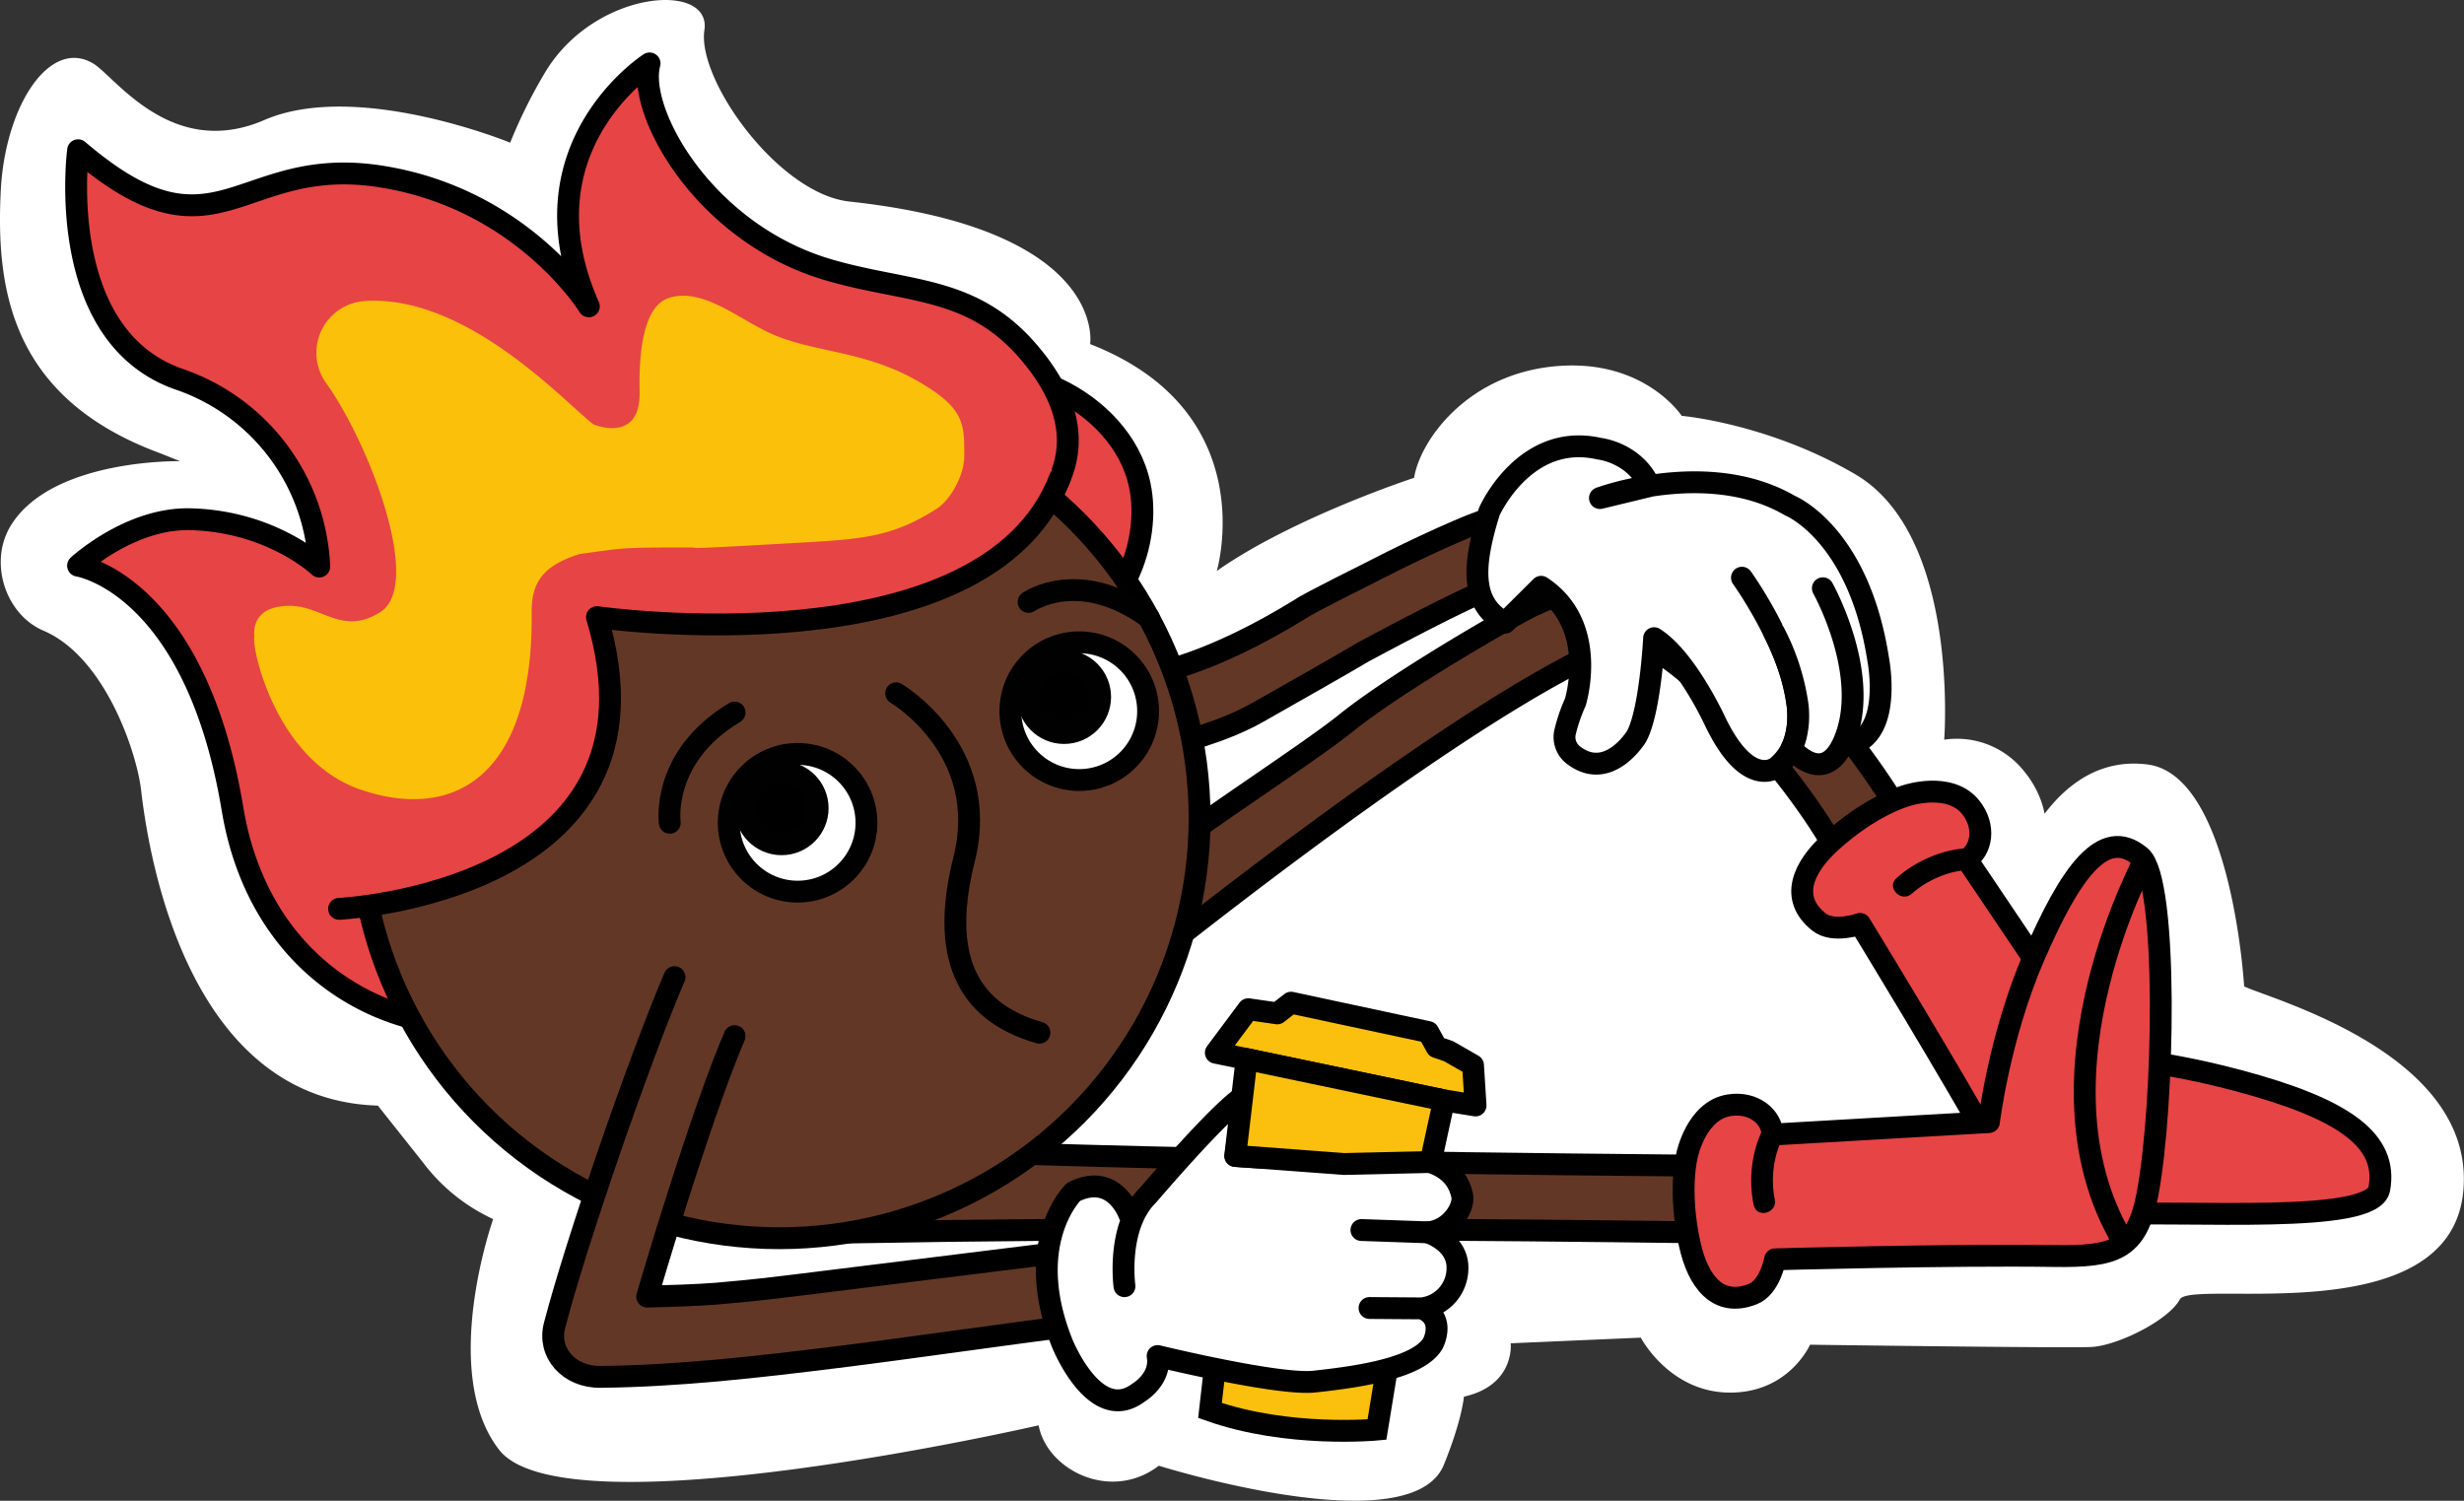
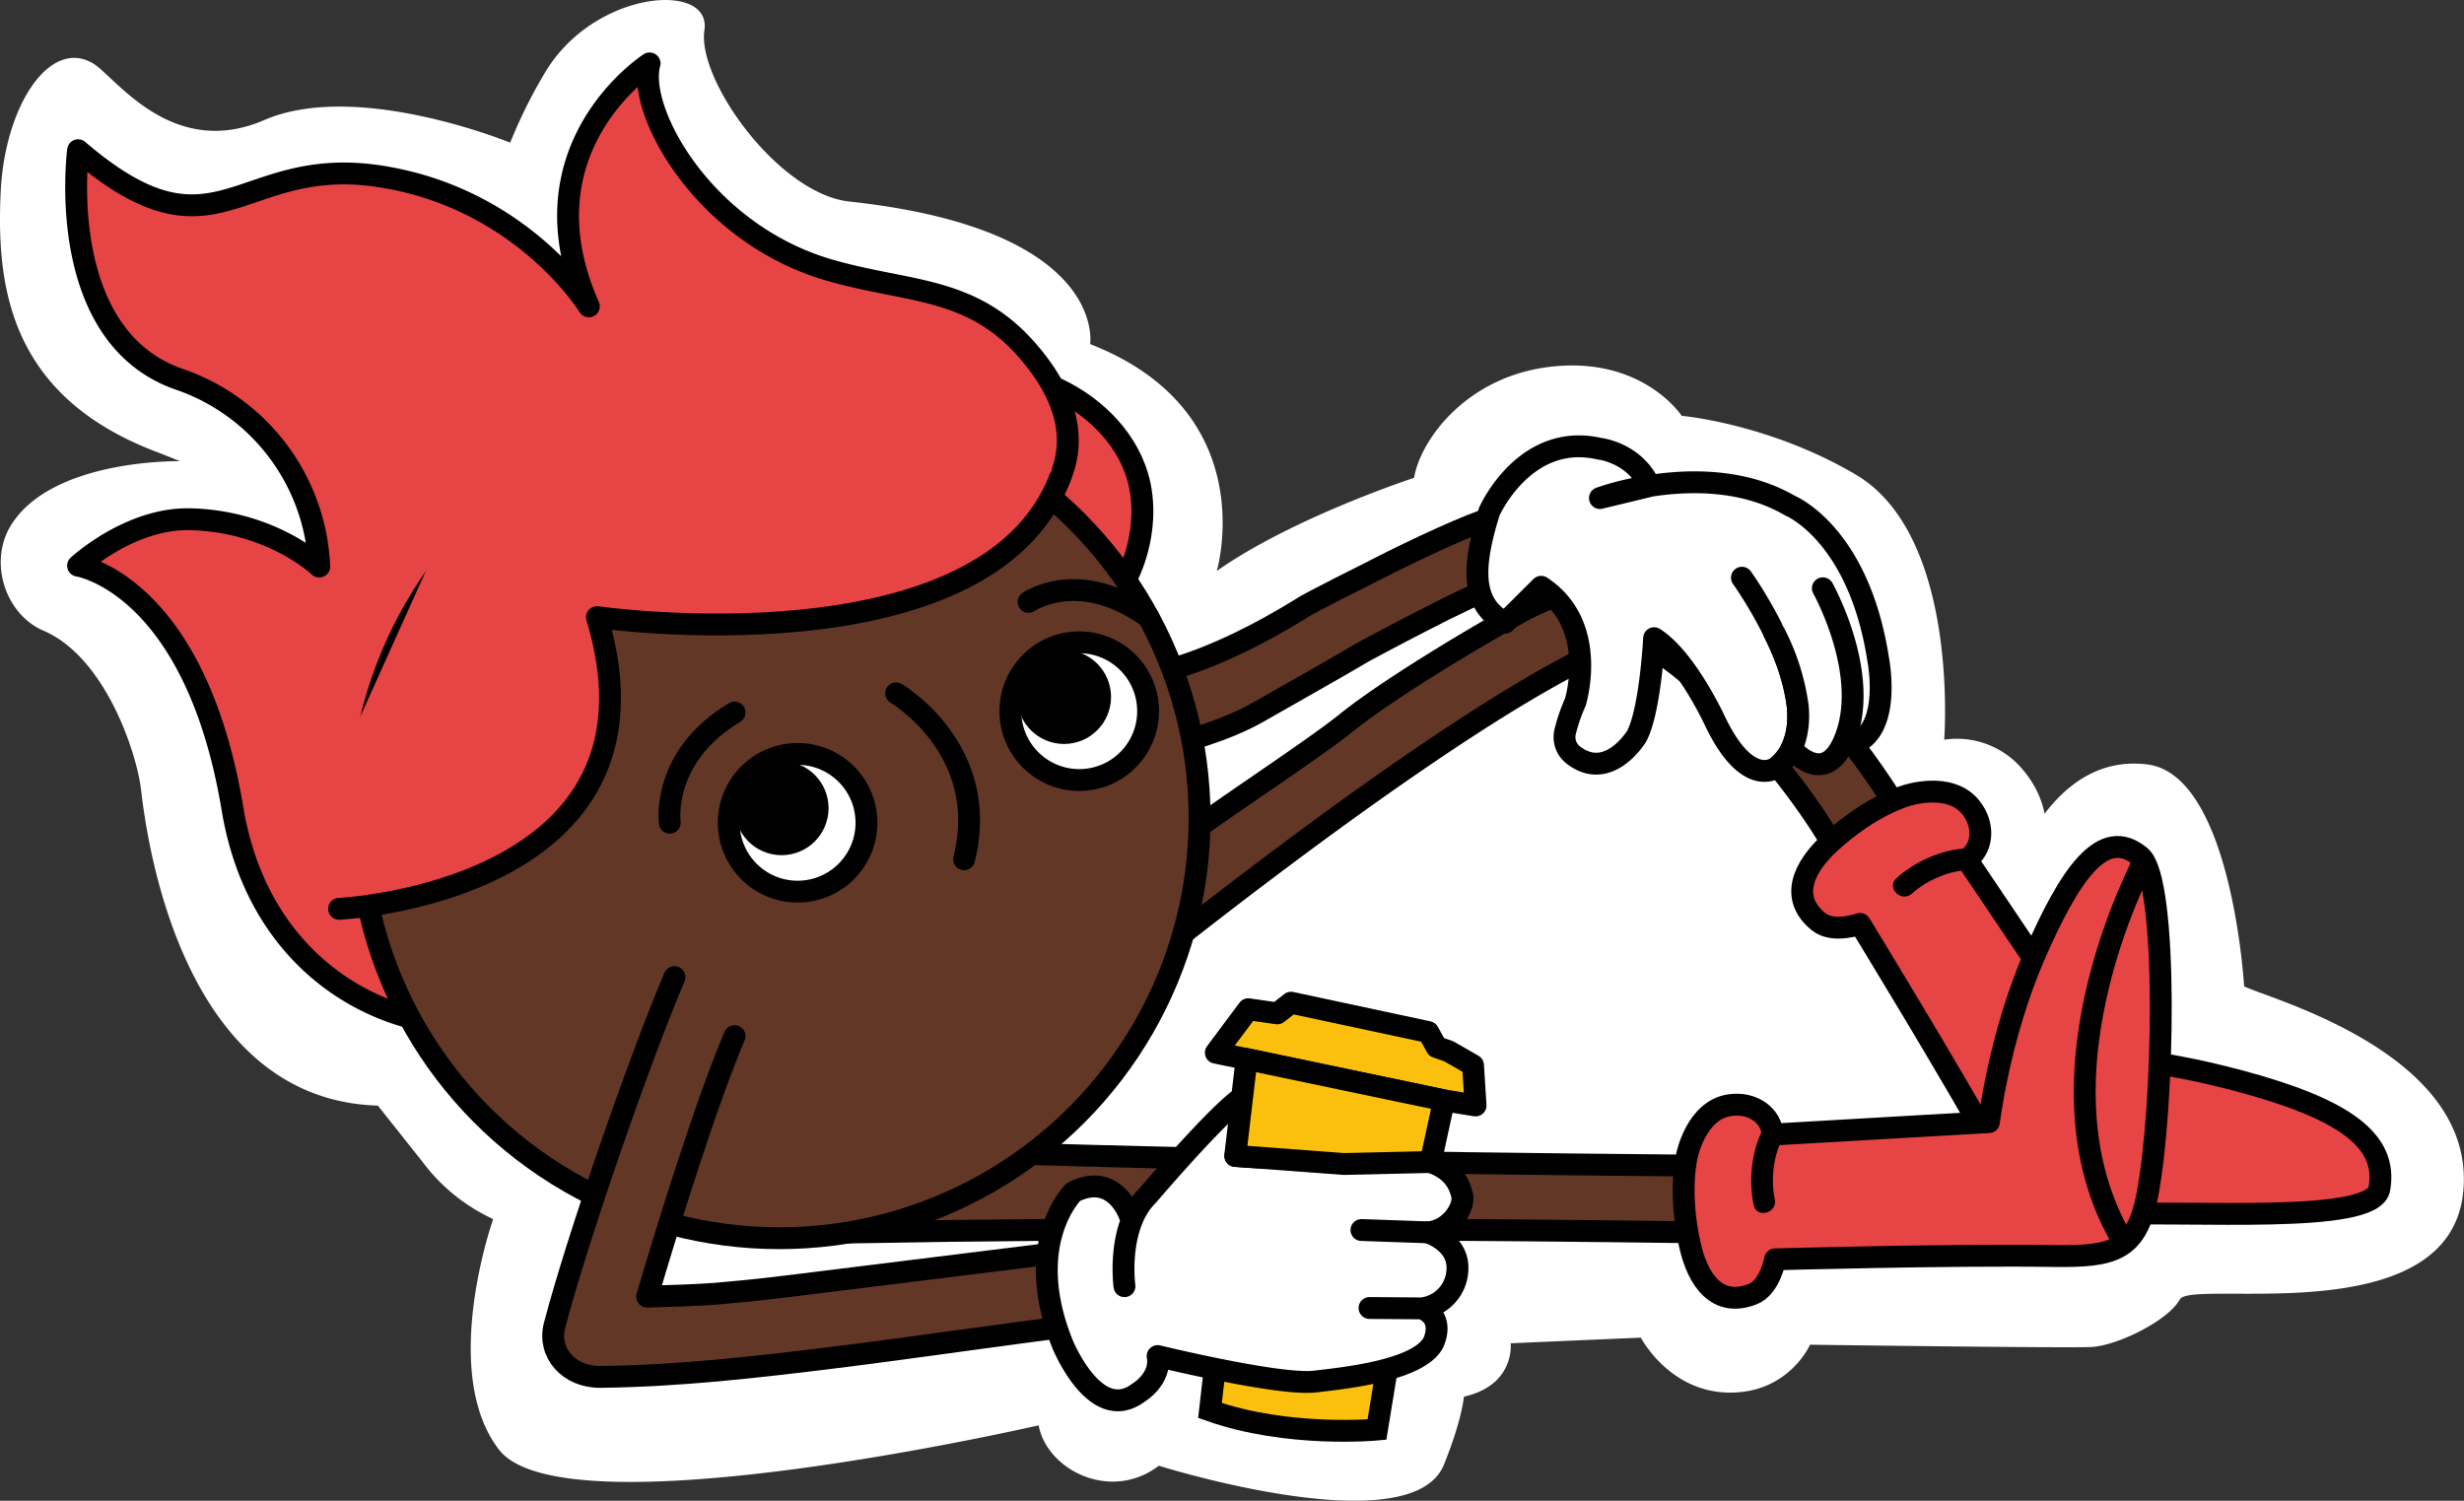
<svg xmlns="http://www.w3.org/2000/svg" viewBox="0 0 902.03 549.41">
  <rect x="0" y="0" width="902.03" height="549.41" fill="#333333" stroke="none" />
  <defs>
    <style>.cls-1,.cls-10,.cls-6,.cls-9{fill:#fff;}.cls-2,.cls-5{fill:#633726;}.cls-10,.cls-12,.cls-13,.cls-2,.cls-3,.cls-5{stroke:#000;}.cls-10,.cls-11,.cls-12,.cls-13,.cls-2,.cls-8,.cls-9{stroke-linecap:round;}.cls-10,.cls-11,.cls-12,.cls-13,.cls-2,.cls-3,.cls-6,.cls-7,.cls-8,.cls-9{stroke-linejoin:round;}.cls-10,.cls-11,.cls-12,.cls-13,.cls-2,.cls-3,.cls-4,.cls-5,.cls-6,.cls-7,.cls-8,.cls-9{stroke-width:8px;}.cls-14,.cls-3{fill:#e74445;}.cls-11,.cls-12,.cls-4{fill:#fbc00d;}.cls-11,.cls-4,.cls-6,.cls-7,.cls-8,.cls-9{stroke:#010101;}.cls-4,.cls-5{stroke-miterlimit:10;}.cls-13,.cls-8{fill:none;}.cls-15{fill:#fbc009;}</style>
  </defs>
  <g id="Слой_2" data-name="Слой 2">
    <g id="Слой_1-2" data-name="Слой 1">
      <path class="cls-1" d="M178.71,445.43l1.82.91s-19.83,56,2.17,84.41c24,31,197.53-8.94,197.53-8.94,3,16.33,26.39,28.23,44,14.79,0,0,92.41,29.08,104.36-.38,6.68-16.47,7.33-24.9,7.33-24.9,18.84-4.24,17.12-19.54,17.12-19.54l47.63-2.07s10.34,19.82,32.17,20.12c22,.31,29.78-17.53,29.78-17.53s93.31,1.28,102.89.84,28.31-9.7,32.48-17.42,99.4,12.76,103.82-40.06c4.2-50.11-70.9-69.93-80.27-74.55,0,0-4.49-77.36-35.41-81.24-40.41-5.08-54,53.25-54,53.25L748,312.61s5.3-15.38-7.1-30.36a31.39,31.39,0,0,0-29.16-11.45s5.83-74.66-32.51-97.14c-31.89-18.69-63.59-21.42-63.59-21.42S602.48,132,571.38,133.93c-33.92,2.12-51.54,27.38-53.7,41,0,0-44.38,14.51-72.23,34.1,0,0,17.29-58.22-46.37-83.06,0,0,6.68-41.92-88.08-52.18-26.13-2.83-55.88-44.7-53.13-62.74S217.41-3.73,199.43,26.72a183.46,183.46,0,0,0-12.66,25.51s-56-23-90-8.29-54.73-16-62.66-20.7C18.19,13.75,1.87,38.71.28,69.78-1.54,105.91,4,145.88,58.81,166l7.1,2.84s-46.51-1-61.79,23.3c-8.49,13.51-2.19,32.77,11.79,38.75,22.59,9.65,34.15,44.65,35.74,58.31,2.07,17.79,14.66,113.43,86.68,115.56l16.4,20.66A67.53,67.53,0,0,0,178.71,445.43Z" />
      <path class="cls-2" d="M405.74,363.48s109-89.19,172.18-121.39c3.87-2.47,10.47-2.66,14.73-.42,0,0,12.55-4.08,12.59-4.06,14.68,8,50.93,42.59,70.26,79.82,0,0,16.8-.46,24-13,0,0-46.18-85.87-104.44-88.8a36.09,36.09,0,0,0-16.41-.15,92,92,0,0,0-23.25,9.32c-15.53,8.57-47.4,27.57-62.76,40-16.5,13.3-73.52,49.39-84.22,61.66Z" />
      <path class="cls-3" d="M698,291.24s-12.87,3.39-28,17.24c-9.81,9-15.07,20.23-4.19,29,5.36,4.31,15.13.76,15.13.76s33.24,54.28,51.86,87.83c10.82,19.49,15.94,19.65,36.51,18.58,32.73-1.71,99.31,3.82,101.72-9.4,3.24-17.71-12.79-29.32-51.88-39.71-31-8.22-50.33-8.43-50.33-8.43L720,314.61c5.62-3.46,7-12.15,1.41-19.1C713.71,286,698,291.24,698,291.24Z" />
      <path d="M720,310.58c-9.13.38-19.07,4.86-25.77,10.94-3.83,3.46,1.85,9.11,5.65,5.65,5.08-4.6,13.18-8.31,20.12-8.59C725.13,318.36,725.16,310.36,720,310.58Z" />
      <path class="cls-4" d="M508,499.46l-3.92,23.91s-32.58,3.12-61.12-7l2-17.5S482.32,509.42,508,499.46Z" />
      <path class="cls-5" d="M709.41,427.31S714,447.2,724.34,453c0,0-219.77-5.33-413.36-1.8L332,420.84S439.14,426.14,709.41,427.31Z" />
      <path class="cls-3" d="M392.05,230.21c18-4.35,29.67-31.28,25.21-52.55-6.8-32.35-50.4-49.16-66-36-16.24,13.66-8,64.61,16.9,82.45C370.34,225.66,380.57,233,392.05,230.21Z" />
      <path class="cls-5" d="M351.31,271.09l2.75,11.16c21.84,5.2-28.38,5.21,43.49-3.62,0,0,39.45-4.46,63.07-17.92,14.49-8.26,31-17.55,38.41-22,0,0,41.64-22.51,47.55-23.3-6-5.24,0-25.95,0-25.95-7.61,2-28.89,11.88-42.1,18.69-3.48,1.86-25.25,12.5-28.24,14.7-33.29,20.5-52.85,23.39-52.85,23.39-18.81,4.39-71.93,8.32-71.93,8.32L344.27,258C344.27,257.9,353.17,265.1,351.31,271.09Z" />
      <path class="cls-3" d="M348.73,209.37s73.17-29.67,26.73-81.78c-20.6-23.11-43.9-20.45-72.45-28.89-45.53-13.47-70-58.09-65.21-75.48,0,0-48,30.86-22.24,88.93,0,0-24.25-39.54-76.45-47.59S79.65,98.7,28.59,55c0,0-9,67.67,36.82,83.78a75.88,75.88,0,0,1,51.46,68.63s-17.32-16.58-47.2-17.32c-22.15-.54-41.09,17-41.09,17s42.82,6.58,56.54,89.07c14.55,87.45,111,96.17,131,56.71,90.08-178.07,39-100.16,51.29-99.58,15.22.71,87.8,113.16,110.62,105.11s-4.28-34-4.28-34Z" />
      <circle class="cls-5" cx="285.3" cy="299.46" r="153.85" />
      <circle class="cls-6" cx="291.99" cy="301.22" r="25.21" />
      <circle class="cls-7" cx="286.12" cy="295.87" r="13.21" />
      <circle class="cls-6" cx="395.09" cy="260.36" r="25.21" />
      <circle class="cls-7" cx="389.53" cy="255.15" r="13.21" />
      <path class="cls-8" d="M245.19,301.22s-3.38-24.14,23.73-40.36" />
      <path class="cls-2" d="M246.93,357.72c-12.8,29.85-35.85,96.55-43.93,127.57-2.56,9.84,5.15,18.93,16.88,18.79,28.86-.34,57.12-3.58,86.32-7.2,28.17-3.49,60.9-8.34,89.07-11.83,9.09-1.12,12.22-8.57,9.56-15.54-3.22-8.43-11.79-11.58-21.53-10.37l-82.56,10.23c-6.67.82-13.34,1.67-20,2.43l-2.75.29-4.91.52q-5.4.54-10.81,1c-6.78.55-18.56.92-25.35,1.09,7.22-24.66,21.77-71.49,32-95.38" />
      <path class="cls-9" d="M674.36,272.86h2c16.79-3,11.24-31.28,11.24-31.28-7.11-46.3-32.29-56.46-32.29-56.46-29.93-17.47-69.6-2.78-69.6-2.78l18.21-4.4-.14-.34c-5.62-12-18.28-13.33-18.28-13.33-27.35-6.23-40.28,23-40.28,23-6.43,20.58-6.7,33.92,5.76,40.69l13.2-13.14c21.32,14,12.52,42.25,12.52,42.25a62.11,62.11,0,0,0-3.79,11.1,8.28,8.28,0,0,0,2.91,8.13c13,10.22,23.29-6.71,23.29-6.71,5.06-9.25,6.43-35.95,6.43-35.95,11.85,7.52,22.41,30.6,22.41,30.6,12.06,25,22.41,16.66,22.41,16.66,23.5-19.09-12.66-69.4-12.66-69.4" />
      <path class="cls-9" d="M667.32,215.37s17.94,32,7.78,55.93c-7.38,17.33-19.29,2.77-19.29,2.77s3.45-6.29,2.23-16.11a82.16,82.16,0,0,0-8.6-26.47" />
      <path class="cls-10" d="M411.65,470.87s-3-21.9,8.62-33.31c0,0,27.28-32,35.17-36.23l-3.18,21.89s19,1.66,28.66,0,34.38-.66,42.87,2.26c8.76,3,10.69,8.83,11.48,12.21.93,4.11-4,12.74-12.47,13.47h-.14s11.28,3.45,10.89,13.41A14.78,14.78,0,0,1,520.47,479l-19.11-.14,19.11.14c9,3.58,4.12,12.8,4.12,12.8-5.51,9.63-30.33,12.54-43.4,14s-57.4-9.35-57.4-9.35c1.46,8.43-7,13.4-7,13.4-15.92,11.95-27.92-18.05-27.92-18.05-14.79-37,4.12-55.41,4.12-55.41,15-7.56,20.5,8.43,20.5,8.43" />
      <polygon class="cls-11" points="528.64 402.85 456.37 387.72 445.09 385.4 456.97 369.47 467.59 371 472.63 367.08 522.86 377.83 525.91 383.34 530.36 384.87 539.25 389.98 540.18 404.71 528.64 402.85" />
      <polygon class="cls-12" points="456.37 387.72 452.19 423.16 492.01 426.14 523.73 425.41 528.64 402.85 456.37 387.72" />
      <line class="cls-13" x1="498.4" y1="450.31" x2="522.8" y2="451.16" />
      <path class="cls-14" d="M334.19,121.18,354,137c1.26,1,3.37,10.19,3.74,11.77l-.08-8.55c2,6.26,32.51,27.63,28.82,40.12l-26.84,27.88-55.49,17.65-47.87,2.82-35.77-2.58,2.67,34.56-8.79,28.56-28.08,26L124.13,336.8l-9-37.27,67.25-149.26,117.68-42Z" />
      <path class="cls-13" d="M124.13,332.73s124.89-6.05,94.4-106.8c0,0,142.27,20.36,169.53-51" />
-       <path class="cls-15" d="M343,186.19c4.71-3,10-11.91,10-19.2,0-11.67.25-17.26-16-26.87-20.41-12.07-38.82-10.8-54.75-18-12.16-5.49-25.22-17.07-37.49-13-4.78,1.6-11.15,8.06-10.61,34.25.39,19.25-16.73,12.11-17,11.92-10.06-7.69-46-47.3-83.31-45.1a19,19,0,0,0-14.32,30.24c15.5,21.69,35.59,73.66,19.69,83.67-13.85,8.72-21.24-2.31-33.1-2.31-15.24,0-12.89,11.39-13,11.59-1,3.4,7.56,45.2,39.19,55.81,33.82,11.35,63-4.71,62.34-65-.12-11,4.19-17.17,17.63-21.38,17.69-2.37,14.49-2.37,41.55-2.37.46.3,2.55.33,35.55-1.57C314.69,197.43,326,197.12,343,186.19Z" />
      <path class="cls-3" d="M617.63,422.81s-3.47,12.85,1,32.9c2.89,13,10,23.14,23,18.07,6.41-2.5,8.2-12.74,8.2-12.74s63.63-1.78,102-1.21c22.28.33,30.42-2.17,34.29-22.4,6.2-32.44,7.72-115.15-2.53-123.83-13.75-11.64-26,6.68-39,36.61-12.72,29.41-16.48,60.59-16.48,60.59l-79.24,4.57c-.2-6.6-7-12.16-15.86-10.73C620.92,406.57,617.63,422.81,617.63,422.81Z" />
      <path d="M645.38,413.37c-4.22,8.17-5.28,18.94-3.37,27.84,1.08,5,8.79,2.91,7.71-2.12-1.44-6.74-.64-15.47,2.56-21.68,2.36-4.57-4.54-8.62-6.9-4Z" />
      <path class="cls-13" d="M783.4,317.91c4.56-7.49-42.75,74.88-6.35,136.23" />
      <path class="cls-8" d="M376.54,220.37s18.45-12.88,44,5.71" />
-       <path class="cls-13" d="M328.06,253.83s35,20.55,24.88,60.75c-8.61,34.31,0,55.67,27.59,63.49" />
+       <path class="cls-13" d="M328.06,253.83s35,20.55,24.88,60.75" />
    </g>
  </g>
</svg>